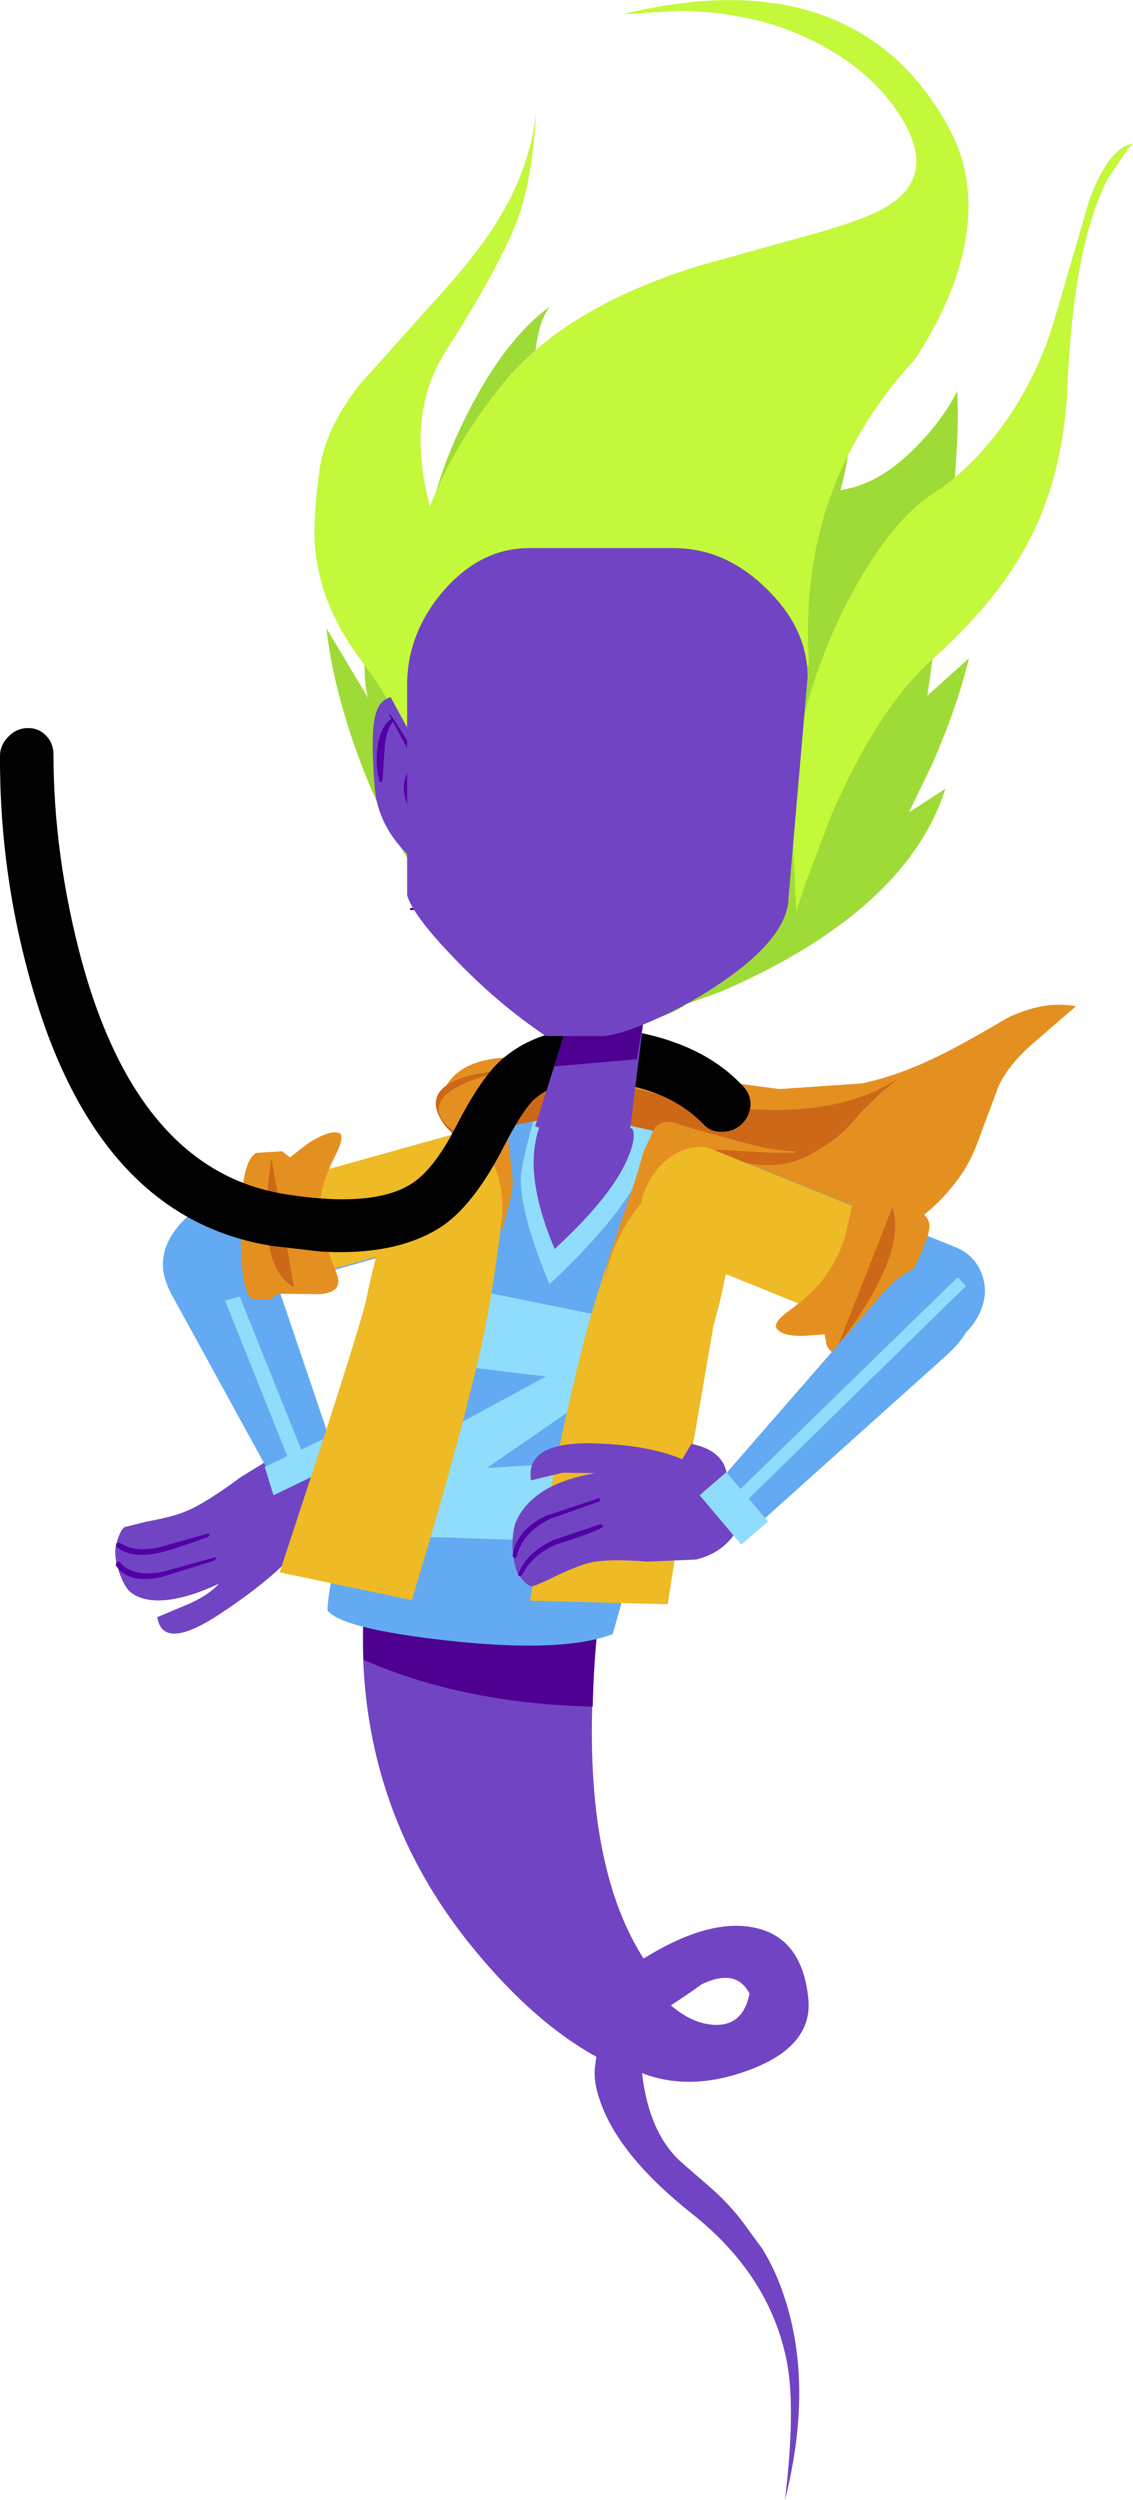
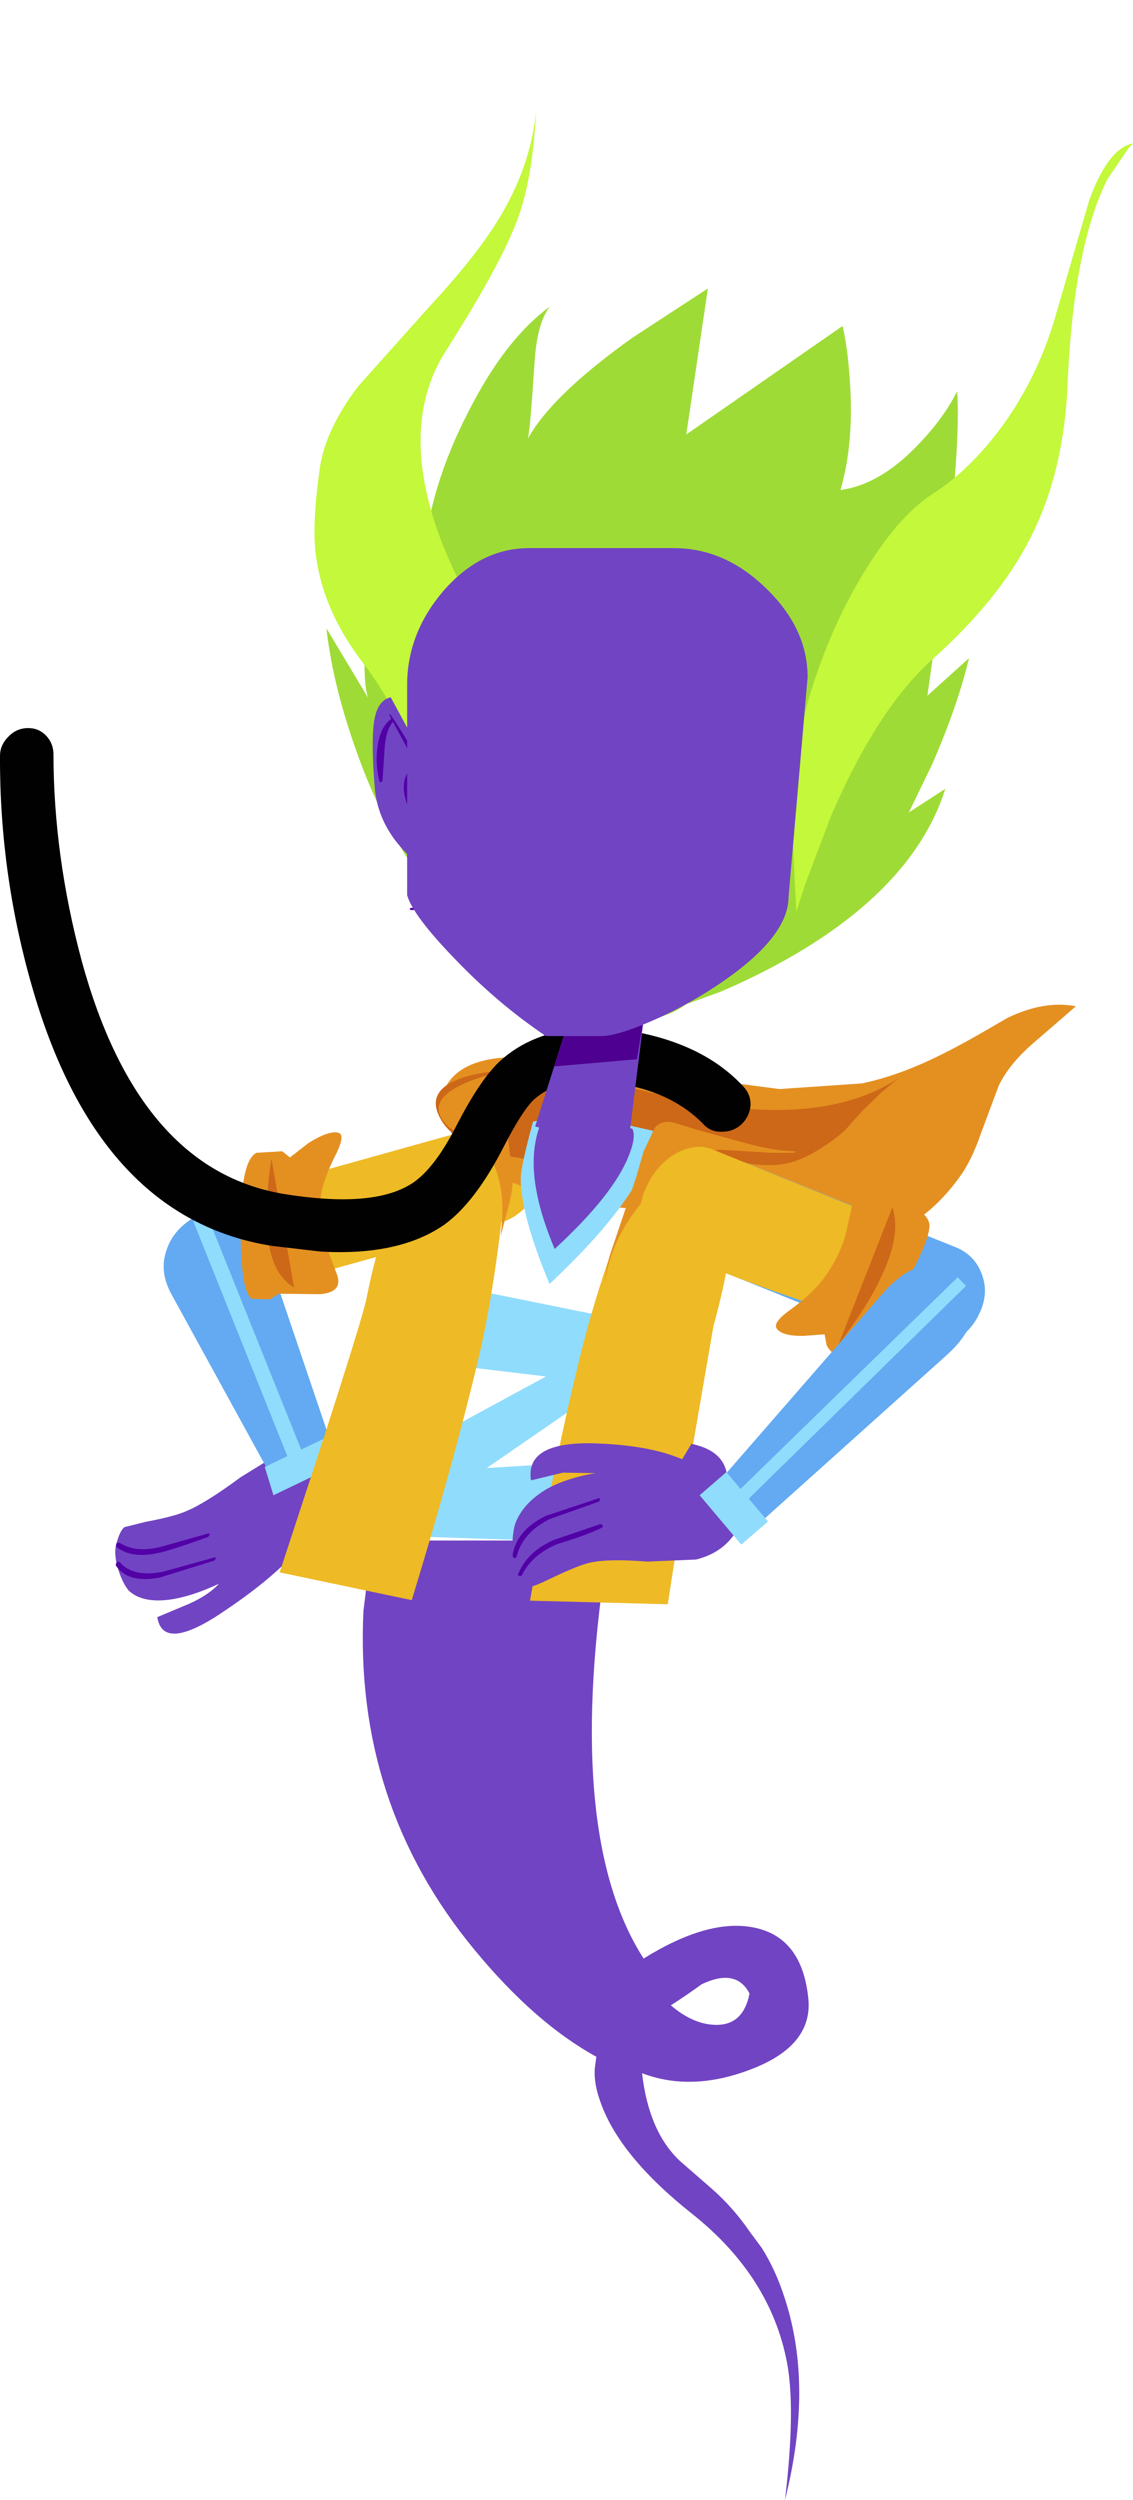
<svg xmlns="http://www.w3.org/2000/svg" height="243.1px" width="110.2px">
  <g transform="matrix(1.0, 0.0, 0.0, 1.0, 92.6, 232.75)">
    <path d="M-59.5 -87.1 Q-58.7 -84.75 -61.65 -82.1 -62.3 -82.4 -62.95 -82.85 -65.5 -79.65 -70.55 -76.25 -76.75 -71.95 -77.3 -75.5 L-74.2 -76.8 Q-72.3 -77.65 -71.3 -78.75 -73.95 -77.5 -76.1 -77.2 -78.8 -76.85 -80.1 -78.1 -80.7 -78.85 -81.1 -80.15 -81.5 -81.4 -81.35 -82.35 -81.0 -83.85 -80.5 -84.25 L-78.5 -84.75 Q-75.6 -85.3 -74.5 -85.8 -72.65 -86.55 -69.2 -89.1 L-64.75 -91.85 Q-62.05 -92.9 -60.15 -91.9 L-59.5 -87.1" fill="#7144c3" fill-rule="evenodd" stroke="none" />
    <path d="M-72.3 -83.65 L-72.2 -83.5 -72.35 -83.3 Q-76.1 -81.95 -77.15 -81.75 -79.85 -81.15 -81.3 -82.35 L-81.3 -82.65 -81.0 -82.75 Q-79.4 -81.7 -76.9 -82.35 L-72.3 -83.65" fill="#5201a7" fill-rule="evenodd" stroke="none" />
    <path d="M-71.75 -81.3 Q-71.6 -81.35 -71.6 -81.2 L-71.75 -81.0 -77.05 -79.35 Q-80.2 -78.75 -81.35 -80.55 L-81.25 -80.9 -80.95 -80.85 Q-79.7 -79.35 -76.8 -79.9 L-71.75 -81.3" fill="#5201a7" fill-rule="evenodd" stroke="none" />
    <path d="M-59.5 -90.4 Q-59.5 -91.6 -60.55 -92.25 -61.55 -92.9 -62.95 -92.55 -64.3 -92.2 -65.25 -91.05 -66.25 -89.9 -66.2 -88.6 -66.15 -87.35 -65.15 -86.7 -64.15 -86.05 -62.75 -86.4 -61.4 -86.75 -60.4 -87.95 -59.45 -89.1 -59.5 -90.4" fill="#7144c3" fill-rule="evenodd" stroke="none" />
    <path d="M-62.6 -89.1 Q-61.45 -89.75 -60.9 -90.95 -60.35 -92.1 -60.65 -93.15 L-67.0 -111.9 Q-67.85 -114.4 -69.7 -115.05 -71.4 -115.6 -73.6 -114.45 -75.75 -113.2 -76.4 -111.2 -77.15 -109.1 -75.9 -106.85 L-66.55 -89.8 Q-66.0 -88.85 -64.9 -88.65 -63.75 -88.45 -62.6 -89.1" fill="#63aaf2" fill-rule="evenodd" stroke="none" />
    <path d="M-64.45 -90.65 L-63.15 -91.4 -72.5 -114.7 -73.8 -114.0 -64.45 -90.65" fill="#90dcfc" fill-rule="evenodd" stroke="none" />
    <path d="M-66.0 -87.35 L-59.35 -90.55 -60.15 -93.3 -66.85 -90.1 -66.0 -87.35" fill="#90dcfc" fill-rule="evenodd" stroke="none" />
-     <path d="M-47.9 -122.5 L-71.65 -115.95 Q-73.85 -115.3 -75.35 -113.4 -76.85 -111.55 -76.75 -109.55 -76.65 -107.55 -75.0 -106.55 -73.35 -105.55 -71.15 -106.15 L-47.45 -112.8 Q-45.3 -113.4 -43.75 -115.25 -42.25 -117.1 -42.4 -119.15 -42.5 -121.1 -44.15 -122.15 -45.8 -123.15 -47.9 -122.5" fill="#63aaf2" fill-rule="evenodd" stroke="none" />
    <path d="M-67.75 -115.65 Q-69.1 -113.85 -68.95 -111.85 -68.85 -109.85 -67.5 -108.75 -66.05 -107.75 -64.2 -108.25 L-43.95 -113.85 Q-42.05 -114.4 -40.8 -116.2 -39.55 -118.0 -39.6 -120.0 -39.75 -122.05 -41.1 -123.1 -42.55 -124.1 -44.4 -123.6 L-64.65 -117.95 Q-66.5 -117.45 -67.75 -115.65" fill="#eeba25" fill-rule="evenodd" stroke="none" />
    <path d="M-69.2 -113.4 Q-69.2 -107.1 -68.1 -106.45 L-66.35 -106.4 -65.5 -106.95 -61.55 -106.9 Q-59.25 -107.05 -59.8 -108.75 L-61.1 -112.2 Q-61.65 -114.05 -61.4 -116.35 -61.2 -118.05 -59.85 -120.65 -59.0 -122.45 -59.7 -122.6 -60.6 -122.85 -62.6 -121.6 L-64.4 -120.2 -65.15 -120.8 -67.65 -120.65 Q-69.2 -119.9 -69.2 -113.4" fill="#e49021" fill-rule="evenodd" stroke="none" />
    <path d="M-66.2 -120.1 Q-66.85 -115.8 -66.6 -113.05 -66.3 -108.9 -64.0 -107.55 L-66.2 -120.1" fill="#cc6817" fill-rule="evenodd" stroke="none" />
    <path d="M-9.05 -111.85 Q-3.25 -112.8 0.7 -118.25 1.9 -119.85 2.85 -122.65 L4.55 -127.2 Q5.6 -129.35 8.0 -131.4 L12.05 -134.9 Q8.95 -135.5 5.35 -133.75 1.2 -131.3 -0.95 -130.25 -5.0 -128.2 -8.75 -127.4 L-16.8 -126.85 -29.3 -128.5 -41.85 -129.95 Q-48.35 -130.1 -49.6 -126.25 -49.9 -125.15 -49.35 -124.0 L-48.4 -121.95 -47.35 -121.4 Q-45.25 -117.2 -33.45 -115.4 L-26.5 -114.9 Q-22.45 -114.65 -19.75 -113.45 -14.05 -110.95 -9.05 -111.85" fill="#e49021" fill-rule="evenodd" stroke="none" />
    <path d="M-6.85 -126.55 L-5.2 -127.9 Q-13.05 -122.75 -27.95 -126.2 L-35.1 -127.9 -42.45 -128.75 Q-45.85 -128.6 -47.9 -127.85 -51.25 -126.6 -49.75 -123.95 -48.0 -120.65 -39.75 -119.85 L-36.9 -119.5 Q-35.25 -119.45 -34.45 -120.2 -33.3 -121.3 -32.4 -121.55 -31.75 -121.75 -30.0 -121.55 L-23.15 -120.3 -19.7 -119.6 Q-17.65 -119.3 -16.2 -119.6 -14.8 -119.85 -13.15 -120.85 -11.7 -121.7 -10.45 -122.8 L-8.7 -124.75 -6.85 -126.55" fill="#cc6817" fill-rule="evenodd" stroke="none" />
    <path d="M-19.7 -38.9 Q-20.3 -35.8 -23.0 -35.85 -25.2 -35.9 -27.35 -37.75 -25.8 -38.75 -24.35 -39.8 -21.0 -41.4 -19.7 -38.9 M-33.35 -82.95 L-56.4 -82.95 -57.25 -76.1 Q-58.15 -57.3 -46.45 -43.15 -40.6 -36.05 -34.6 -32.75 L-34.75 -31.6 Q-34.85 -30.2 -34.25 -28.5 -32.45 -23.15 -25.25 -17.45 -17.65 -11.4 -16.05 -3.0 -15.2 1.55 -16.25 10.35 -13.45 -0.75 -16.3 -9.35 -17.15 -12.0 -18.5 -14.15 L-19.65 -15.7 Q-21.25 -18.05 -23.35 -19.9 L-26.45 -22.6 Q-29.5 -25.45 -30.15 -31.15 -25.3 -29.3 -19.5 -31.55 -13.4 -33.9 -14.0 -38.6 -14.65 -44.35 -19.2 -45.3 -23.65 -46.25 -30.0 -42.3 -37.95 -54.7 -33.35 -82.95" fill="#7144c3" fill-rule="evenodd" stroke="none" />
-     <path d="M-33.4 -82.6 L-34.6 -82.95 -56.4 -82.95 -57.25 -76.1 -57.25 -71.35 Q-54.6 -70.2 -51.85 -69.35 -44.05 -67.0 -34.95 -66.8 -34.8 -74.15 -33.4 -82.6" fill="#4e0190" fill-rule="evenodd" stroke="none" />
    <path d="M-33.35 -82.95 L-34.6 -82.95 -33.4 -82.6 -33.35 -82.95" fill="#702faf" fill-rule="evenodd" stroke="none" />
-     <path d="M-22.9 -110.65 Q-21.75 -116.0 -23.65 -119.05 -25.2 -121.5 -29.1 -122.8 -28.95 -121.0 -30.45 -118.2 -32.9 -113.75 -39.15 -107.9 -41.95 -114.6 -41.95 -118.15 -41.95 -119.3 -40.75 -123.7 -43.8 -123.15 -46.1 -122.3 -49.2 -121.15 -55.2 -100.3 L-59.1 -85.05 Q-60.75 -77.95 -60.75 -76.15 -59.35 -74.35 -48.9 -73.2 -37.85 -72.0 -33.0 -73.85 L-28.7 -89.25 Q-24.15 -104.6 -22.9 -110.65" fill="#63aaf2" fill-rule="evenodd" stroke="none" />
    <path d="M-30.45 -118.2 Q-28.95 -121.0 -29.1 -122.8 L-35.45 -124.2 -37.35 -124.2 -40.75 -123.7 Q-41.95 -119.3 -41.95 -118.15 -41.95 -114.6 -39.15 -107.9 -32.9 -113.75 -30.45 -118.2" fill="#90dcfc" fill-rule="evenodd" stroke="none" />
    <path d="M-35.9 -82.8 L-55.6 -83.45 -53.5 -91.3 -39.5 -98.9 -50.35 -100.2 -48.4 -107.7 -30.85 -104.15 -32.85 -98.55 -45.25 -90.0 -34.6 -90.65 -35.9 -82.8" fill="#90dcfc" fill-rule="evenodd" stroke="none" />
    <path d="M-31.45 -120.35 Q-30.7 -122.2 -31.1 -123.0 L-35.4 -123.75 -39.75 -124.0 Q-40.45 -122.75 -40.65 -120.75 -41.0 -116.85 -38.65 -111.3 -32.95 -116.55 -31.45 -120.35" fill="#7144c3" fill-rule="evenodd" stroke="none" />
    <path d="M-52.7 -144.45 L-52.75 -144.3 -52.6 -144.25 -41.35 -144.95 Q-37.15 -145.0 -30.05 -144.65 -29.85 -144.65 -29.8 -144.9 L-30.0 -145.15 -35.7 -145.55 -41.45 -145.4 -47.1 -145.25 -52.7 -144.45" fill="#5201a7" fill-rule="evenodd" stroke="none" />
    <path d="M-28.3 -123.3 L-31.15 -116.45 Q-34.3 -108.3 -35.95 -101.75 -38.6 -91.25 -41.05 -77.1 L-27.65 -76.75 -25.7 -89.35 -23.2 -103.85 Q-21.5 -109.9 -21.5 -113.65 -21.5 -121.85 -28.3 -123.3" fill="#eeba25" fill-rule="evenodd" stroke="none" />
    <path d="M-43.05 -123.7 Q-50.1 -123.85 -53.95 -116.1 -55.7 -112.8 -56.95 -106.5 -57.25 -104.9 -61.35 -92.2 L-65.4 -79.85 -52.55 -77.15 Q-48.3 -91.05 -45.85 -101.55 -44.4 -108.15 -43.55 -116.55 L-43.05 -123.7" fill="#eeba25" fill-rule="evenodd" stroke="none" />
    <path d="M-42.7 -126.3 L-43.0 -128.05 Q-44.1 -128.75 -46.95 -127.6 -51.65 -125.7 -48.95 -123.15 -44.9 -120.4 -44.4 -119.1 -43.45 -116.55 -43.85 -113.1 L-43.9 -112.55 -43.3 -114.85 Q-42.65 -117.15 -42.75 -118.2 L-43.25 -122.65 Q-43.45 -125.7 -42.7 -126.3" fill="#e49021" fill-rule="evenodd" stroke="none" />
    <path d="M-15.2 -120.8 Q-17.2 -120.8 -20.1 -121.6 L-24.85 -122.9 -26.95 -123.55 Q-28.15 -123.9 -28.9 -123.1 L-30.0 -120.8 -30.7 -118.35 -32.2 -113.9 -33.2 -110.95 Q-33.75 -109.15 -33.75 -108.0 -33.45 -110.85 -31.55 -113.95 -29.8 -116.6 -27.25 -118.95 -25.15 -120.75 -22.55 -120.95 L-17.6 -120.65 -15.35 -120.65 -15.2 -120.8" fill="#e49021" fill-rule="evenodd" stroke="none" />
    <path d="M-24.95 -110.15 L-4.5 -101.9 -0.5 -102.0 Q1.55 -102.85 2.55 -104.8 3.6 -106.8 2.95 -108.7 2.3 -110.65 0.4 -111.45 L-20.1 -119.7 -24.1 -119.6 Q-26.15 -118.75 -27.15 -116.8 -28.2 -114.8 -27.5 -112.9 -26.85 -111.0 -24.95 -110.15" fill="#63aaf2" fill-rule="evenodd" stroke="none" />
-     <path d="M-28.25 -111.4 L-11.5 -104.6 Q-9.95 -104.0 -8.1 -104.95 -6.25 -105.95 -5.3 -107.9 -4.25 -109.9 -4.65 -111.75 -5.0 -113.6 -6.55 -114.2 L-23.35 -121.0 Q-24.9 -121.6 -26.75 -120.65 -28.55 -119.65 -29.55 -117.7 -30.6 -115.7 -30.25 -113.85 -29.8 -112.0 -28.25 -111.4" fill="#eeba25" fill-rule="evenodd" stroke="none" />
+     <path d="M-28.25 -111.4 Q-9.95 -104.0 -8.1 -104.95 -6.25 -105.95 -5.3 -107.9 -4.25 -109.9 -4.65 -111.75 -5.0 -113.6 -6.55 -114.2 L-23.35 -121.0 Q-24.9 -121.6 -26.75 -120.65 -28.55 -119.65 -29.55 -117.7 -30.6 -115.7 -30.25 -113.85 -29.8 -112.0 -28.25 -111.4" fill="#eeba25" fill-rule="evenodd" stroke="none" />
    <path d="M-4.35 -114.95 L-7.2 -117.45 Q-8.95 -118.75 -9.45 -116.75 L-10.35 -112.7 Q-10.95 -110.55 -12.4 -108.55 -13.5 -107.0 -15.85 -105.3 -17.45 -104.15 -17.05 -103.55 -16.5 -102.8 -14.4 -102.85 L-12.4 -103.0 -12.2 -101.95 Q-11.7 -100.9 -10.3 -100.65 -8.75 -100.3 -5.25 -106.55 -1.8 -112.65 -2.25 -113.9 -2.55 -114.8 -3.5 -115.0 L-4.35 -114.95" fill="#e49021" fill-rule="evenodd" stroke="none" />
    <path d="M-11.05 -102.0 Q-8.2 -105.75 -6.95 -108.45 -4.9 -112.7 -5.8 -115.35 L-11.05 -102.0" fill="#cc6817" fill-rule="evenodd" stroke="none" />
    <path d="M-21.85 -88.9 Q-21.95 -91.65 -25.35 -92.35 L-26.25 -90.85 Q-29.5 -92.25 -34.9 -92.4 -41.55 -92.55 -40.95 -88.8 L-37.85 -89.55 -34.7 -89.5 Q-37.4 -89.05 -39.35 -88.0 -41.75 -86.6 -42.5 -84.55 -42.8 -83.45 -42.75 -82.05 -42.6 -80.55 -42.25 -79.75 -41.4 -78.55 -40.9 -78.5 -40.6 -78.5 -39.05 -79.25 -36.35 -80.55 -35.2 -80.8 -33.45 -81.2 -29.65 -80.9 L-24.9 -81.1 Q-22.25 -81.75 -20.95 -83.9 L-21.85 -88.9" fill="#7144c3" fill-rule="evenodd" stroke="none" />
    <path d="M-34.05 -84.2 Q-33.9 -84.3 -34.0 -84.45 L-34.2 -84.55 -38.75 -83.0 Q-41.3 -81.85 -42.15 -79.8 -42.3 -79.6 -42.1 -79.5 -41.9 -79.45 -41.8 -79.65 -40.8 -81.6 -38.4 -82.6 -35.45 -83.5 -34.05 -84.2" fill="#5201a7" fill-rule="evenodd" stroke="none" />
    <path d="M-34.3 -86.75 L-34.25 -86.95 Q-34.2 -87.1 -34.4 -87.05 L-39.5 -85.35 Q-42.4 -83.95 -42.75 -81.45 L-42.6 -81.25 Q-42.4 -81.2 -42.35 -81.4 -41.75 -83.75 -39.1 -85.05 L-34.3 -86.75" fill="#5201a7" fill-rule="evenodd" stroke="none" />
    <path d="M-23.15 -86.9 Q-23.15 -85.75 -22.35 -84.95 -21.5 -84.2 -20.3 -84.25 -19.1 -84.3 -18.1 -85.2 L-0.55 -100.95 Q1.8 -103.05 2.1 -105.2 2.45 -107.2 0.9 -108.6 -0.6 -110.05 -2.65 -109.7 -4.75 -109.3 -6.85 -106.85 L-22.3 -89.1 Q-23.1 -88.15 -23.15 -86.9" fill="#63aaf2" fill-rule="evenodd" stroke="none" />
    <path d="M-21.05 -87.5 L-20.15 -86.65 1.35 -107.7 0.55 -108.55 -21.05 -87.5" fill="#90dcfc" fill-rule="evenodd" stroke="none" />
    <path d="M-21.95 -89.6 L-24.55 -87.35 -20.5 -82.55 -17.9 -84.8 -21.95 -89.6" fill="#90dcfc" fill-rule="evenodd" stroke="none" />
    <path d="M-92.6 -159.25 Q-92.65 -147.55 -89.35 -136.35 -82.85 -114.25 -66.15 -111.6 L-61.45 -111.05 Q-53.8 -110.6 -49.4 -113.65 -46.35 -115.85 -43.55 -121.35 -41.85 -124.65 -40.75 -125.75 -38.95 -127.45 -35.7 -127.65 -28.1 -127.5 -24.15 -123.4 -23.45 -122.65 -22.35 -122.7 -21.25 -122.7 -20.45 -123.45 -19.7 -124.2 -19.6 -125.25 -19.55 -126.3 -20.3 -127.1 -22.85 -129.85 -26.75 -131.3 -30.6 -132.75 -35.4 -132.85 L-35.6 -132.8 Q-40.85 -132.5 -44.1 -129.45 -45.95 -127.65 -48.15 -123.4 -50.5 -118.75 -52.9 -117.45 -56.7 -115.3 -65.0 -116.65 -79.1 -119.0 -84.65 -139.3 -87.4 -149.55 -87.4 -159.5 -87.45 -160.55 -88.15 -161.25 -88.9 -162.0 -90.0 -161.95 -91.05 -161.9 -91.8 -161.1 -92.6 -160.3 -92.6 -159.25" fill="#010101" fill-rule="evenodd" stroke="none" />
    <path d="M-29.95 -133.95 L-36.35 -136.5 -40.55 -123.2 -31.55 -121.05 -29.95 -133.95" fill="#7144c3" fill-rule="evenodd" stroke="none" />
    <path d="M-29.95 -133.95 L-36.35 -136.5 -38.7 -129.05 -30.65 -129.75 -29.95 -133.95" fill="#4e0190" fill-rule="evenodd" stroke="none" />
    <path d="M-56.65 -174.35 Q-57.55 -167.15 -56.8 -164.9 L-60.85 -171.65 Q-60.2 -165.75 -57.55 -158.65 -52.2 -144.4 -42.0 -138.2 -36.7 -132.75 -30.75 -133.4 -27.75 -133.7 -25.85 -135.1 L-22.55 -136.3 Q-18.55 -138.0 -15.0 -140.1 -3.55 -146.9 -0.65 -156.05 L-4.2 -153.75 -1.9 -158.5 Q0.55 -164.15 1.65 -168.75 L-2.4 -165.1 -0.75 -176.7 Q0.85 -189.4 0.5 -194.7 -0.95 -191.85 -3.6 -189.2 -7.15 -185.6 -10.85 -185.1 -9.5 -189.75 -9.95 -195.85 -10.15 -198.95 -10.65 -201.05 L-25.85 -190.5 -23.75 -204.7 -31.1 -199.9 Q-38.95 -194.3 -41.25 -190.1 -41.0 -191.35 -40.6 -197.6 -40.35 -201.4 -39.1 -202.95 -43.5 -199.75 -47.1 -192.6 -50.85 -185.3 -51.4 -178.35 L-52.2 -168.3 -52.35 -165.3 -55.65 -181.05 -56.65 -174.35" fill="#9fdb36" fill-rule="evenodd" stroke="none" />
    <path d="M10.1 -202.15 Q8.45 -196.3 4.95 -191.4 1.75 -187.05 -1.85 -184.75 -5.2 -182.6 -8.5 -177.2 -11.8 -171.85 -13.85 -165.1 -15.55 -159.45 -15.5 -151.2 L-15.15 -144.1 -14.25 -146.85 -11.75 -153.45 Q-7.3 -163.75 -2.0 -168.55 4.65 -174.5 7.65 -180.5 10.95 -187.0 11.25 -195.7 11.85 -208.8 15.1 -215.3 L17.1 -218.25 17.6 -218.8 Q15.2 -218.35 13.35 -213.3 L10.1 -202.15" fill="#c3f83b" fill-rule="evenodd" stroke="none" />
    <path d="M-57.75 -195.2 Q-60.95 -191.0 -61.5 -187.2 -62.25 -181.8 -61.9 -178.95 -61.25 -173.45 -57.3 -168.3 -53.55 -163.35 -50.8 -156.0 L-48.8 -149.6 -46.3 -158.85 Q-43.95 -168.3 -44.2 -169.35 L-46.2 -172.95 Q-48.4 -176.85 -49.7 -180.2 -53.9 -191.3 -49.25 -198.6 -43.8 -207.15 -42.2 -211.6 -40.8 -215.45 -40.45 -221.95 -41.0 -216.4 -44.25 -211.2 -46.45 -207.65 -51.0 -202.75 L-57.75 -195.2" fill="#c3f83b" fill-rule="evenodd" stroke="none" />
-     <path d="M-14.75 -229.35 Q-7.85 -226.3 -4.75 -221.0 -1.35 -215.2 -7.0 -212.3 -9.35 -211.1 -14.75 -209.65 L-24.8 -206.85 Q-38.05 -202.7 -44.05 -195.0 -50.55 -186.7 -52.05 -179.05 -52.75 -175.6 -52.4 -167.3 L-13.9 -168.05 Q-14.7 -179.8 -9.8 -189.1 -7.25 -193.9 -3.65 -197.75 -0.85 -202.0 0.5 -206.15 3.0 -214.05 -0.2 -220.1 -5.25 -229.6 -15.0 -232.0 -22.35 -233.75 -32.1 -231.35 L-26.5 -231.7 Q-19.9 -231.6 -14.75 -229.35" fill="#c3f83b" fill-rule="evenodd" stroke="none" />
    <path d="M-54.6 -164.95 Q-55.8 -164.65 -56.15 -162.95 -56.55 -161.0 -56.15 -156.15 -55.8 -151.95 -51.95 -148.75 L-49.3 -146.9 -48.15 -146.35 -48.1 -148.25 Q-48.2 -150.6 -48.75 -152.8 -49.3 -154.95 -52.0 -160.15 L-54.6 -164.95" fill="#7144c3" fill-rule="evenodd" stroke="none" />
    <path d="M-54.65 -163.3 L-54.75 -163.25 -52.65 -159.35 Q-51.55 -157.55 -51.05 -156.15 L-51.1 -156.25 -52.8 -157.6 -53.0 -157.55 Q-53.85 -155.95 -52.5 -153.45 -51.45 -151.3 -49.8 -150.0 L-49.65 -150.0 -49.6 -150.1 -50.5 -151.55 -51.5 -152.85 -52.35 -154.15 -52.95 -155.6 -50.95 -155.55 -50.55 -154.5 -50.35 -154.35 Q-50.2 -154.4 -50.2 -154.55 L-50.35 -155.05 -50.45 -155.3 Q-51.6 -158.85 -54.65 -163.3" fill="#5201a7" fill-rule="evenodd" stroke="none" />
    <path d="M-54.35 -162.6 L-54.35 -162.8 -54.55 -162.85 Q-55.65 -162.05 -55.9 -160.0 -56.1 -158.4 -55.7 -156.8 L-55.6 -156.65 -55.4 -156.8 -55.2 -159.8 Q-55.1 -161.75 -54.35 -162.6" fill="#5201a7" fill-rule="evenodd" stroke="none" />
    <path d="M-18.1 -175.55 Q-14.05 -171.65 -14.05 -166.9 L-15.9 -145.55 Q-15.9 -141.3 -23.75 -136.35 -26.7 -134.5 -29.85 -133.2 -32.75 -132.0 -34.1 -132.0 L-39.5 -132.0 Q-44.2 -135.15 -48.45 -139.6 -52.45 -143.75 -53.0 -145.7 L-53.0 -166.15 Q-53.0 -171.1 -49.55 -175.2 -45.9 -179.45 -41.15 -179.45 L-27.05 -179.45 Q-22.1 -179.45 -18.1 -175.55" fill="#7144c3" fill-rule="evenodd" stroke="none" />
  </g>
</svg>